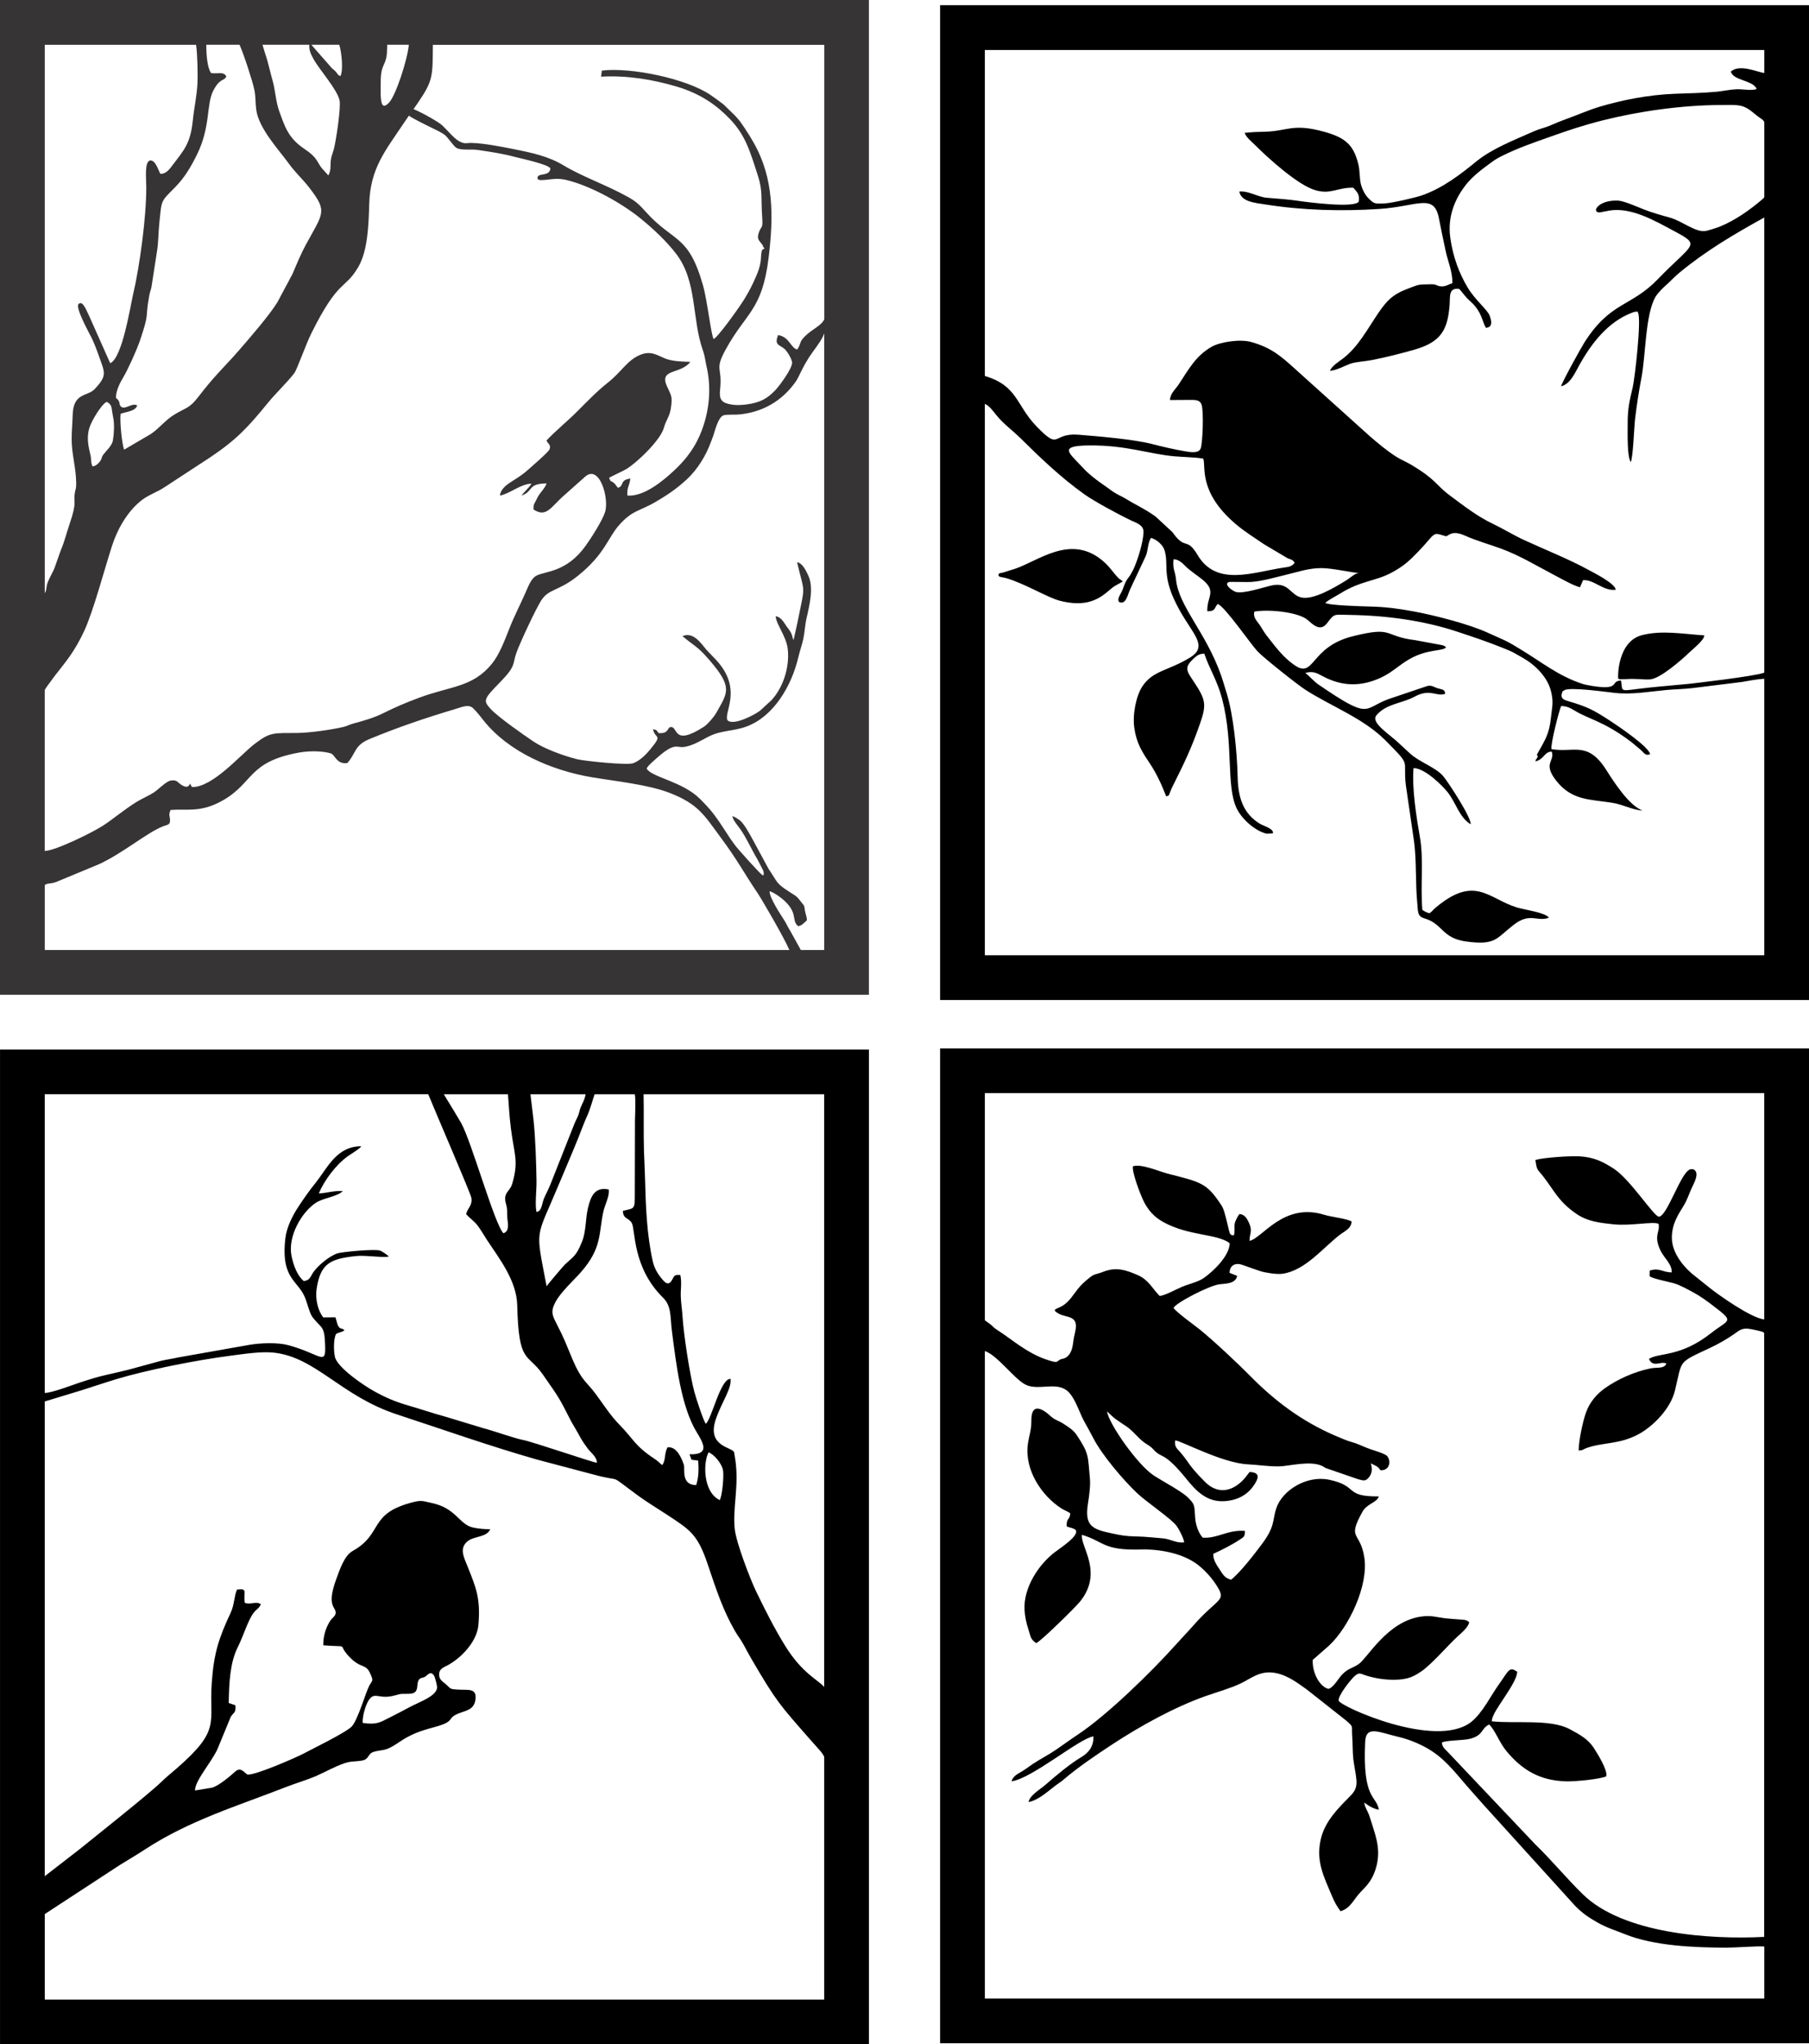
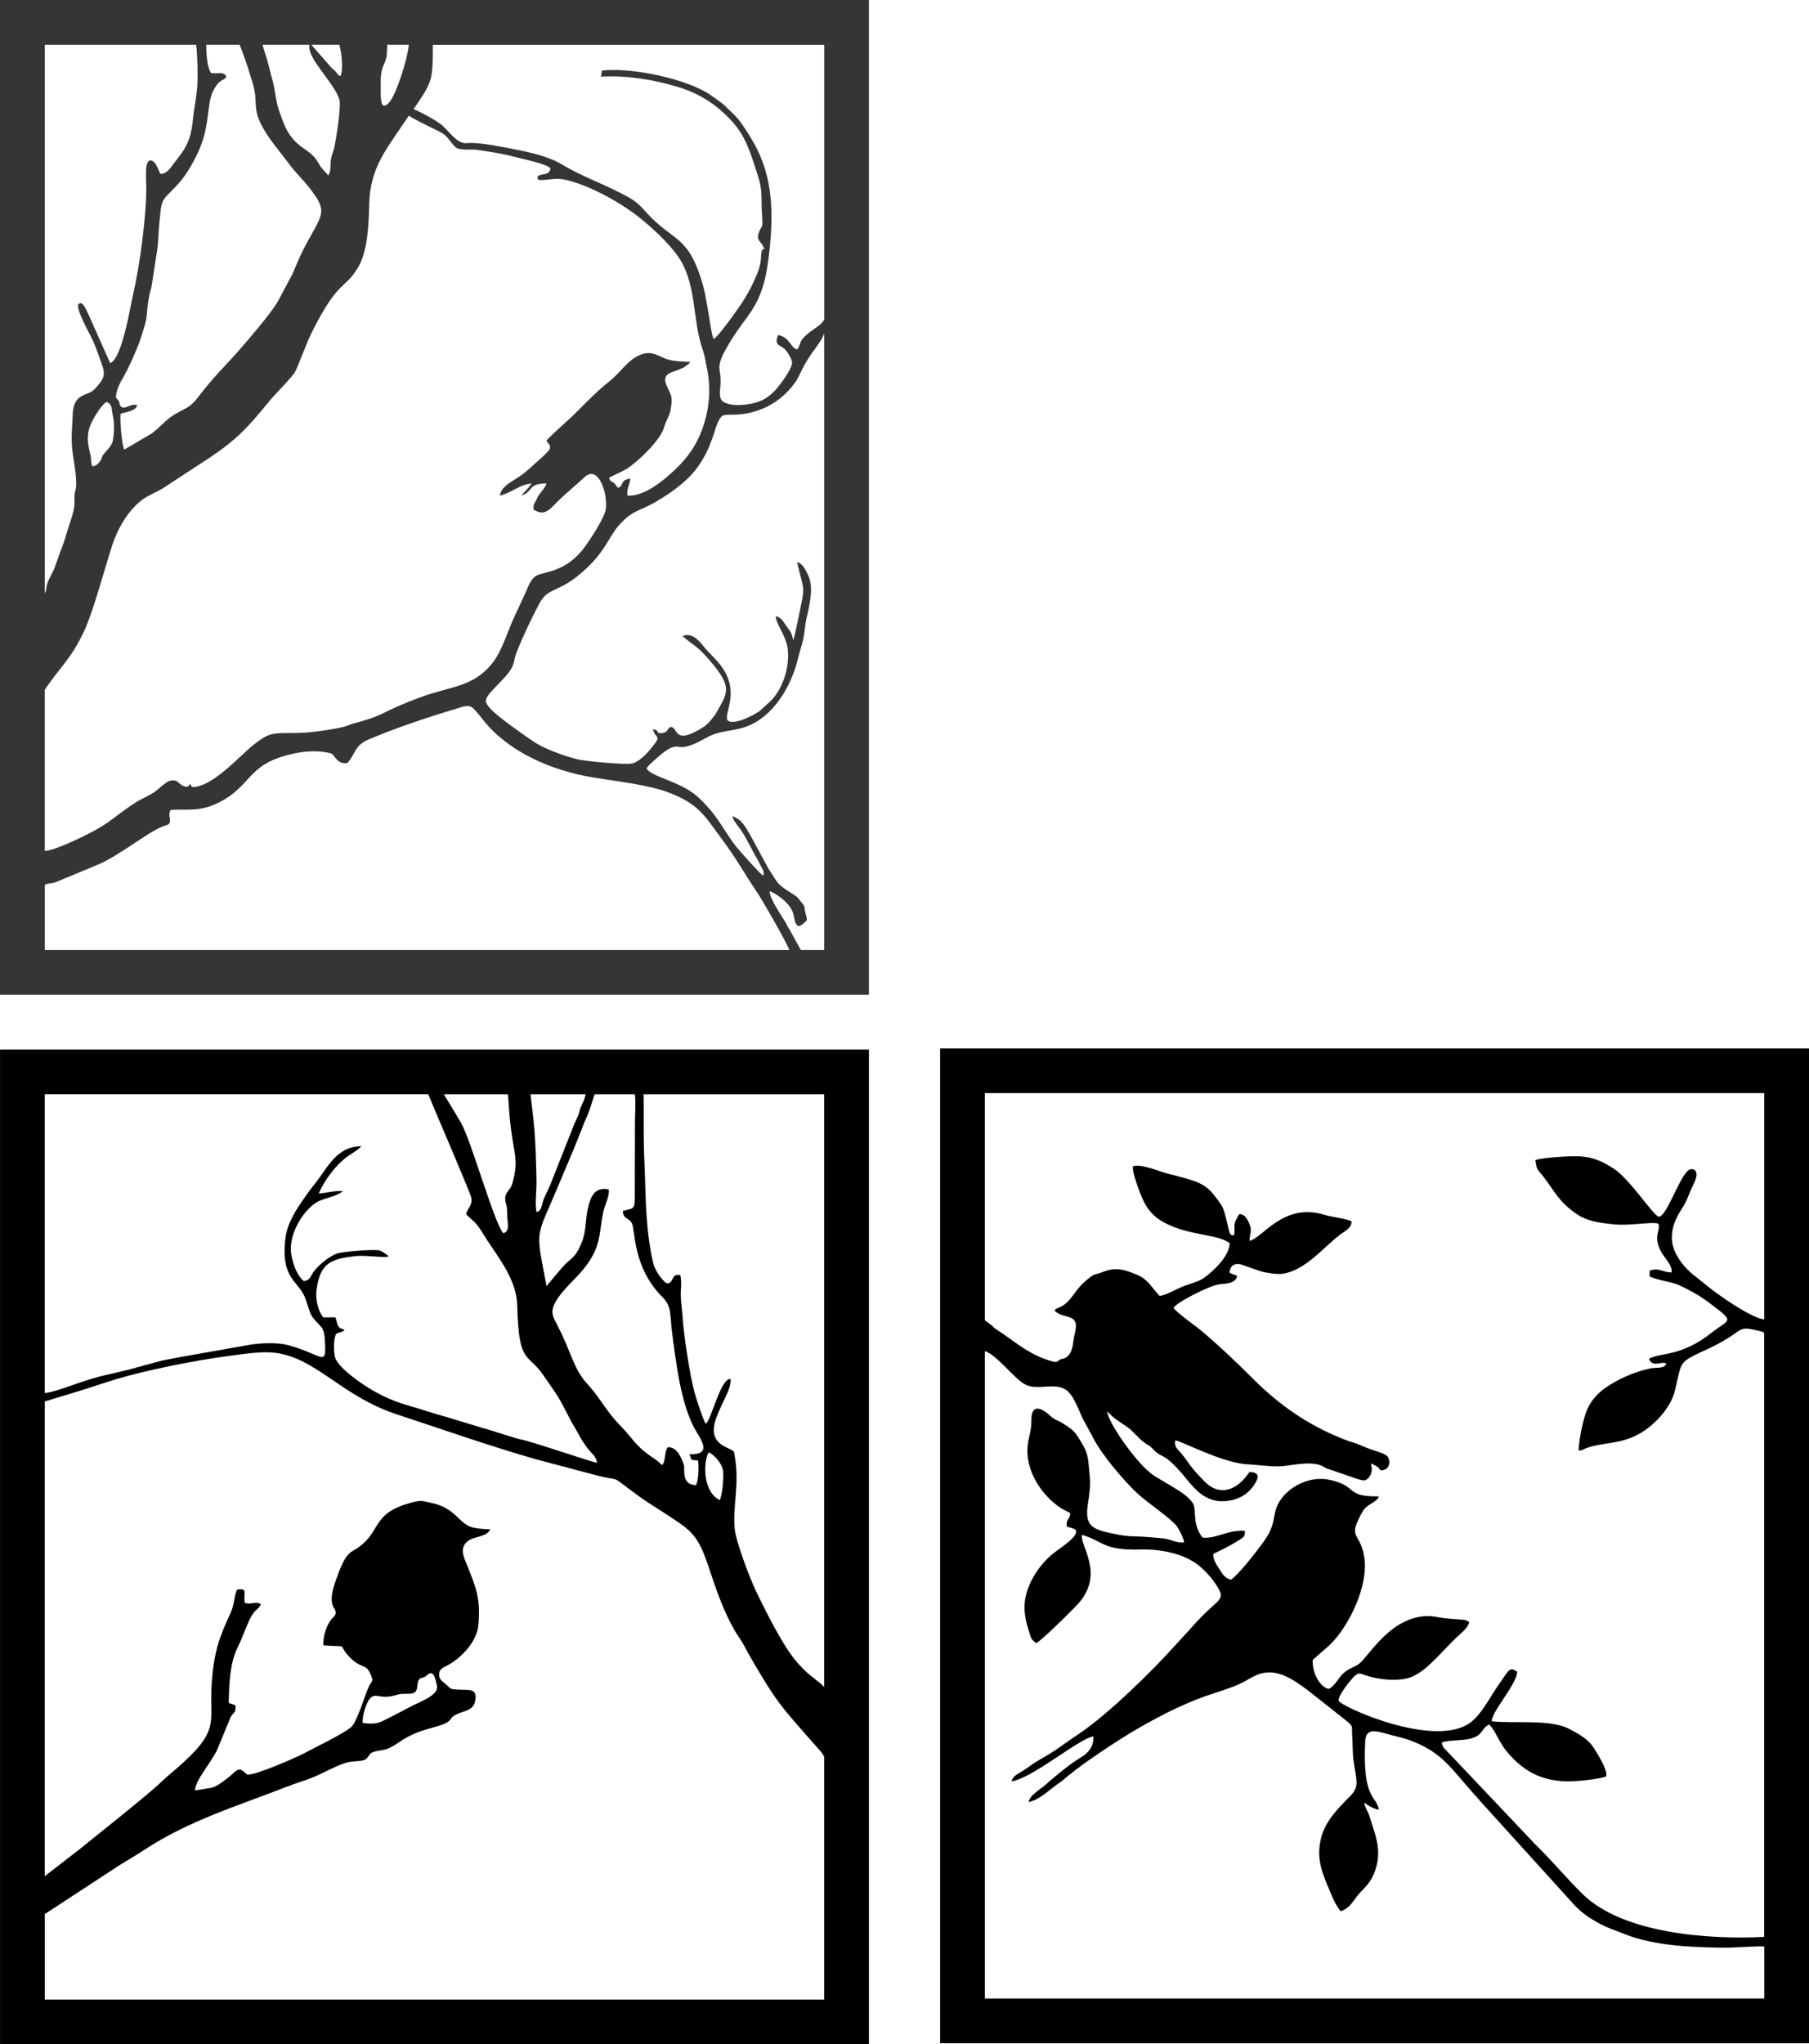
<svg xmlns="http://www.w3.org/2000/svg" xml:space="preserve" width="199.951mm" height="225.82mm" version="1.1" style="shape-rendering:geometricPrecision; text-rendering:geometricPrecision; image-rendering:optimizeQuality; fill-rule:evenodd; clip-rule:evenodd" viewBox="0 0 785.9 887.58">
  <defs>
    <style type="text/css">
   
    .fil1 {fill:#373435}
    .fil0 {fill:black}
   
  </style>
  </defs>
  <g id="Capa_x0020_1">
    <g id="_2218182673824">
      <path class="fil0" d="M464.98 657c-0.22,3.16 -1.74,1.77 -1.56,5.71 0.67,0.33 0.22,0.1 0.9,0.33 0.87,0.28 2.59,0.62 3.03,1.32 1.51,2.37 -6.33,7.48 -9.11,9.57 -6.95,5.24 -13.66,15.38 -13.14,25.02 0.16,2.91 0.8,5.81 1.59,8.2 1.18,3.54 0.83,4.39 3.46,6.23 1.66,-0.39 17.07,-15.56 19.04,-18 10.35,-12.76 -0.01,-24.06 0.87,-29 9.81,2.96 9,6.84 25.66,6.37 8.45,-0.24 18.79,1.78 25.19,7.04 2.9,2.39 5.49,5.24 7.59,8.51 4.55,7.07 0.8,5.08 -10.14,17.53 -2.75,3.13 -5.26,5.67 -7.9,8.63 -9.76,10.92 -29.19,30 -42.08,38.56 -3.39,2.25 -6.36,4.42 -9.53,6.61 -3.26,2.24 -6.69,3.95 -10.01,6.13 -1.72,1.13 -2.99,2.2 -4.79,3.28 -1.97,1.18 -3.93,2.02 -4.59,4.35 8.74,-1.11 29.56,-18.71 35.56,-19.5 0.19,4.42 -2.22,7.15 -5.01,8.83 -5.49,3.32 -11.15,8.11 -15.95,12.29 -2.28,1.98 -6.77,4.49 -7.19,7.4 4.72,-1 8.62,-4.98 12.47,-7.75 1.26,-0.91 1.58,-1 2.78,-2.05 6.02,-5.21 14.41,-10.86 21.07,-15.23 12.06,-7.92 27,-16.2 40.64,-21.01 5.33,-1.88 10.31,-3.19 15.13,-5.45 4.55,-2.13 8.51,-5.92 15.36,-4.52 5.41,1.1 9.68,4.51 13.36,7.09l17.12 13.5c3.5,3.07 2.27,1.97 2.66,6.93 0.25,3.23 0.13,6.6 0.46,9.65 0.34,3.09 1.09,6.08 1.37,9.19 0.33,3.67 -1.04,5.34 -2.87,7.2 -5.2,5.3 -10.82,10.79 -12.61,18.54 -2.22,9.63 1.32,16.26 4.75,24.45 1.5,3.57 2.01,4.21 3.81,6.86 4.54,-1.34 5.71,-5.33 8.99,-8.62 2.95,-2.96 5.28,-5.61 6.66,-11.08 2.01,-7.98 -0.7,-13.83 -2.98,-21.33 -0.69,-2.29 -2.17,-4.08 -2.33,-6.18 1.33,1.09 4.06,2.88 6.34,3.11 -1.1,-6.32 -7.17,-4.17 -5.96,-29.5 0.35,-7.28 5.91,-4.1 14.82,-2.01 4.17,0.98 8.5,2.81 11.84,4.68 7.43,4.15 11.8,9.9 17.23,16.2 2.62,3.04 5.16,5.81 7.77,8.78l39.7 43.77c2.97,2.93 5.3,4.64 9.52,7.04 4.09,2.32 7.42,3.27 11.88,5.07 12.81,5.17 30.31,5.84 44.37,5.88 3.45,0.01 13.47,-0.77 16.26,-0.5l0 22.6 -338.62 0 0 -281.13c5.28,1.71 12.45,11.72 17.42,14.45 5.35,2.94 13.01,-1.13 18.02,2.54 3.58,2.62 5.52,9.56 7.72,13.55 1.22,2.22 2.49,4.4 3.84,7.06 3.84,7.52 13.06,18.29 18.92,23.89 4.29,4.1 15.04,11.24 17.4,14.45 0.94,1.28 3.17,5.45 3.26,7.15 -3.8,0.33 -5.76,-1.51 -9.45,-1.79 -3.84,-0.29 -7.16,-0.73 -11.27,-0.8 -4.82,-0.09 -6.56,-0.48 -10.83,-1.37 -8.44,-1.76 -11.78,-3.28 -10.24,-12.9 0.53,-3.28 1.14,-7.88 0.85,-10.86 -0.92,-9.71 -0.24,-10.64 -5.62,-18.74 -1.64,-2.47 -3.77,-3.71 -6.39,-5.38 -1.23,-0.78 -2.78,-1.26 -3.97,-2.1 -1.09,-0.77 -2,-1.82 -3.32,-2.72 -4.15,-2.86 -6.16,-1.37 -6.13,3.65 0.03,4.48 -1.07,6.74 -1.55,10.53 -1.41,11.14 6.08,22.28 14.61,27.73 1.21,0.77 2.78,1.31 3.85,2.1zm-37.13 -182.35l0 98.58c1.05,0.8 2.4,1.63 3.2,2.43 1.07,1.07 1.66,1.45 2.95,2.28 5.7,3.67 11.84,9.24 20.1,12.16 5.95,2.1 4.77,0.99 6.42,0.2 1,-0.48 0.83,-0.16 1.87,-0.57 2.51,-1.01 3.45,-3.63 3.84,-6.88 0.2,-1.65 0.55,-3.19 0.9,-4.76 1.62,-7.29 -3.74,-5.73 -7.35,-7.83 -3.12,-1.81 -0.91,-1.79 1.68,-3.24 2.98,-1.72 4.77,-4.85 6.74,-7.32 1.67,-2.09 2.56,-2.82 4.67,-4.59 2.77,-2.32 2.96,-1.58 6.39,-2.93 5.73,-2.26 9.96,-0.74 14.98,1.41 4.68,2.01 6.27,5.73 9.55,9.06 2.16,-0.09 7.38,-2.98 9.79,-3.98 3,-1.24 7.02,-2.12 9.47,-3.85 4,-2.83 11.09,-9.48 11.18,-15.06 -5.46,-4.18 -17.57,-3.04 -28.7,-9.1 -4.17,-2.27 -6.97,-5.36 -9.08,-9.96 -1.04,-2.26 -4.68,-11.54 -4.28,-14.3 3.29,-1.35 11.73,2.29 15.02,3.13 14.88,3.81 16.98,4.05 23.43,13.74 1.12,1.68 1.72,4.62 2.34,6.94 0.38,1.41 0.56,2.55 0.94,3.94 0.47,1.72 0.52,2.11 2.12,2.22 0.65,-1.85 0.01,-3.69 0.48,-5.53 0.17,-0.67 1.3,-3.05 1.96,-3.72 2.44,0.04 3.56,2.43 4.3,4.15 1.43,3.3 0.05,4.37 0.09,7.47 5.63,-1.18 14.68,-16.76 32.39,-11.34 3.37,1.03 9.91,1.67 11.94,2.92 -0.05,3.04 -3.11,4.27 -5.07,5.77 -7.53,5.78 -15.05,15.55 -25.05,16.95 -2.37,0.33 -7.41,-0.47 -9.48,-1.14 -2.31,-0.75 -5.38,-1.84 -7.73,-2.7 -3.03,-1.11 -5.63,0.02 -5.67,3.44l3.29 1.29c-0.64,3.31 -4.52,3.35 -7.5,3.64 -4.41,0.43 -19.15,8.07 -20.13,10.27 0.9,1.68 9.52,7.85 11.48,9.45 6.17,5.02 16.63,14.85 21.83,20.13 10.54,10.69 22.29,19.62 36.97,25.93 2.32,1 5.21,2.24 7.62,2.9 2.46,0.68 4.81,1.97 7.53,2.91 1.92,0.66 6.6,2.01 7.43,3.08 1.65,2.14 1.11,6.25 -2.95,6.1l-0.85 -1.09c-0.4,-0.39 -0.55,-0.47 -1.18,-0.82 -0.81,-0.44 -1.49,-0.74 -2.22,-1.09 0.74,2.12 0.64,4.18 -0.62,5.85 -1.5,1.99 -2.43,1.74 -4.94,1.01l-13.17 -4.53c-1.38,-0.39 -1.17,-0.63 -2.42,-1.22 -5.21,-2.44 -14.56,0.14 -18.55,0.2 -4.87,0.07 -9.22,-0.67 -13.72,-0.89 -11.29,-0.56 -29.27,-10.43 -31.56,-10.38 -0.42,2.89 1.07,3.73 2.3,5.19 4.45,5.27 3.06,5.08 10.62,12.76 6.53,6.63 13.96,3.42 18.67,-3.27l0.78 -0.97c2.85,0.12 4.45,1.07 2.85,4.11 -2.78,5.28 -7.62,8.28 -14.14,8.58 -9.17,0.42 -14.02,-7.26 -18.02,-11.91 -8.39,-9.74 -8.87,-6.55 -12.46,-10.52 -1.56,-1.73 -2.29,-1.79 -4.1,-3.13 -2.93,-2.18 -4.89,-5.13 -7.84,-7.05 -1.37,-0.89 -2.97,-1.93 -4.58,-3.11 -1.38,-1.01 -2.4,-2.17 -3.64,-3.29 0.6,5.2 13.14,23.12 20.22,27.79 3.76,2.48 12,6.81 14.75,9.47 3.24,3.14 2.93,3.46 3.29,8.85 0.24,3.49 1.55,6.77 3.28,8.72 6.47,0.48 10.62,-3.48 18.33,-2.94 0.09,2.51 -0.56,2.69 -2.2,3.78 -3.6,2.39 -7.74,4.44 -11.52,6.18 -0.19,2.66 1.62,5.05 2.85,6.96 1.33,2.06 2.17,3.56 4.85,4.28 3.94,-3 10.27,-11.27 13.42,-15.48 5.87,-7.83 4.53,-10.42 6.23,-15.52 2.64,-7.9 13.29,-14.43 22.94,-12.41 13.01,2.72 6.42,7.43 21.62,7.23 -0.82,2.76 -5.11,3.06 -7.12,6.68 -6.8,12.25 -1.02,8.28 0.8,19.71 1.98,12.37 -6.81,30.51 -15.31,38.39l-7.08 6.21c-0.28,5.67 3.04,11.68 6.84,12.59 2.29,-0.67 4.31,-4.58 5.94,-6.24 2.82,-2.88 4.47,-2.65 7.18,-4.53 3.94,-2.74 12.36,-18.46 27.04,-20.62 4.61,-0.68 6.76,0.33 11.02,0.78 1.81,0.19 3.7,0.31 5.61,0.46 2.33,0.18 2.92,0.02 4.34,1.19 -0.31,2.21 -3.71,4.97 -5.31,6.45 -3.98,3.66 -10.83,11.68 -15.41,14.86 -1.18,0.82 -2.39,1.56 -3.82,2.23 -5.34,2.5 -15.15,1.47 -20.92,-0.61 -2.02,-0.73 -2.42,-1.04 -4.04,0.24 -1.85,1.46 -7.78,9.11 -7.19,10.95 0.78,2.47 41.88,21.08 57.36,9.35 5.09,-3.86 8.82,-11.87 12.7,-17.13 1.06,-1.44 1.99,-3.01 2.97,-4.29 1.79,-2.34 2.61,-1.71 4.5,-0.56 0.05,2.96 -3.95,8.65 -5.4,10.94 -2.08,3.28 -5.61,7.95 -5.64,10.61 10.4,1.09 25.34,-1.09 33.77,3.36 4.57,2.41 8.13,4.48 10.48,8.08 1.44,2.21 6.19,9.73 5.51,12.42 -2.41,1.27 -13.61,2.32 -17.43,2.21 -11.52,-0.32 -19.1,-4.93 -25.93,-13.11 -3.16,-3.79 -4.93,-9.16 -7.54,-11.58 -3.66,1.79 -2.3,4.56 -8.17,6.18 -2.91,0.8 -10.59,0.62 -12.36,1.67 0.12,2.17 1.7,3.1 2.84,4.38l37.67 39.75c7.02,6.78 13.62,14.79 20.66,21.68 17.61,17.25 55.33,19.77 78.85,18.56l0 -262.12c-0.09,-0.15 -0.19,-0.29 -0.31,-0.39 -0.64,-0.42 -5.62,-1.46 -6.73,-1.56 -2.88,-0.26 -4.22,1.09 -5.95,2.3 -3.27,2.29 -6.97,4.38 -10.79,6.17 -14.04,6.59 -11.68,4.87 -15,18.46 -1.92,7.84 -9.37,15.26 -15.26,18.59 -8.68,4.91 -15.84,3.66 -23.16,6.31 -1.91,0.69 -0.92,0.85 -3.41,1.09 0.09,-4.56 1.7,-12.13 3.11,-16.28 1.65,-4.83 4.95,-8.41 8.28,-10.77 5.5,-3.91 12.59,-7.08 19.62,-8.59 2.93,-0.63 6.19,0.3 7.1,-2.15 -2.55,-1.18 -5.74,2.01 -7.57,-1.99 4.4,-2.89 13.47,-0.56 27.05,-11.25 7.78,-6.13 10.46,-4.54 0.6,-12.03 -2.19,-1.67 -5.3,-3.94 -7.94,-5.37 -2.72,-1.48 -6.22,-3.47 -9,-4.24 -2.68,-0.74 -8.84,-1.9 -10.42,-3l0.04 -2.46c4.36,-1.41 5.35,0.75 9.58,0.77 0.08,-3.75 -3.2,-6.01 -4.89,-9.5 -3.21,-6.61 0.01,-8.16 -0.86,-11.61 -2.62,-1.08 -12,1.01 -19.51,0.24 -6.64,-0.68 -11.52,-1.37 -16.12,-4.52 -7.87,-5.39 -9.36,-9.71 -14.61,-16.47 -2.49,-3.2 -2.58,-2.21 -3.24,-6.96 3.39,-1.01 14.82,-1.79 19.02,-1.57 6.54,0.35 10.47,2.46 14.89,5.28 7.33,4.67 17.69,21.12 19.79,20.93 3.63,-0.34 9.47,-19.27 13.46,-20.51 1.47,-0.46 2.48,0.28 2.76,1.59 0.44,2.12 -1.62,5.46 -2.4,7.32 -0.96,2.29 -1.8,4.67 -3.02,6.68 -2.43,3.98 -5.12,7.78 -5.22,13.82 -0.11,6.13 4.24,11.91 8.56,15.7l7.84 6.28c4.01,3.2 17.95,13.07 23.73,13.74l0 -98.27 -338.62 0zm-19.43 -19.43l377.49 0 0 431.9 -377.49 0 0 -431.9z" />
-       <path class="fil0" d="M590.42 248.74c-1.62,0.01 -3.81,2.16 -5.47,3.18 -4.84,2.97 -14.38,8.78 -19.73,7.45 -4.9,-1.22 -5.31,-6.9 -13.04,-5.13 -3.39,0.78 -12.13,3.7 -15.26,2.76 -1.53,-0.46 -5.6,-3.43 -2.99,-4.32 0.31,-0.11 7.88,0.07 9.2,0.01 4.88,-0.24 10.72,-1.98 15.54,-3.13 4.78,-1.13 9.93,-2.96 15.51,-2.9 5.27,0.06 13.4,2.08 16.24,2.08zm-162.57 -227.03l0 141.52c14.28,4.28 13.5,12.54 22.29,21.71 10.7,11.16 6.64,2.86 18.37,3.8 8.72,0.7 23.85,1.96 31.86,4.01 4.79,1.23 9.45,2.32 14.51,3.19 2.27,0.39 5.82,0.99 6.71,-1.17 0.9,-2.17 1.41,-16.03 0.45,-18.97 -0.73,-2.24 -2.58,-2.18 -5.14,-2.18l-8.61 0.06c0.13,-2.94 2.35,-4.63 3.74,-6.71 4.35,-6.53 7.3,-12.35 14.3,-16.39 3.73,-2.15 12.39,-3.44 17.14,-2.12 8.71,2.41 12.88,6.03 19.04,11.6l32.27 29.04c3.64,3.17 7.42,6.35 11.55,9.03 2.32,1.5 4.35,2.23 6.55,3.54 11.31,6.7 10.46,8.58 17.12,13.54 6.05,4.5 11.91,9.08 18.74,12.3 4.25,2.01 8.49,4.68 13.28,6.9 9,4.16 19.56,8.33 28.11,13.02 2.46,1.35 11.45,5.82 11.83,8.6 -5.22,0.83 -9.59,-4.58 -14.23,-4.13l-1.32 3.07c-2.74,-0.66 -7.76,-3.51 -10.51,-4.95 -7.82,-4.09 -15.75,-8.92 -24,-11.91 -5.1,-1.85 -10.52,-3.35 -15.43,-5.55 -5.82,-2.62 -7.14,0.14 -8.25,0.26 -3.94,-0.99 -4.41,-2.07 -7.16,1.2 -1.67,1.99 -3.22,3.7 -4.97,5.52 -3.54,3.67 -6.2,6.27 -11.78,9.21 -7.02,3.7 -13.05,3.31 -22.12,8.96 -1.98,1.23 -4.44,2.39 -6.23,3.85 -0.05,0.04 -0.15,0.13 -0.21,0.2 1.59,1.1 16.1,1.49 19.42,1.57 7.14,0.19 12.16,0.88 18.85,2.1 9.08,1.66 24.47,5.6 32.58,9.39 2.51,1.17 4.82,2.12 7.23,3.26 2.25,1.07 4.65,2.57 6.69,3.8 9.1,5.47 16.37,11.55 26.91,15.01 1.99,0.66 6.79,1.38 8.94,1.45 6.76,0.22 3.48,-2.59 7.86,-2.91 0.91,5.51 -1.35,4.55 12.34,3.09 5.81,-0.62 11.51,-1.04 17.34,-1.64 1,-0.1 28.85,-3.3 32.56,-4.84l0 -197.62c-13.35,7.4 -25.07,14.27 -36.84,23.94 -2.02,1.66 -3.64,3.49 -5.43,5.06 -1.42,1.24 -3.9,3.61 -5,5.48 -4.41,7.49 -4.24,25.51 -6.09,35.06 -1.08,5.59 -2.1,12.14 -2.76,17.84 -0.46,3.93 -0.85,16.54 -1.88,18.81 -1.65,-2.31 -1.33,-12.49 -1.35,-16.3 -0.04,-6.87 0.79,-10.23 2.19,-16.14 0.92,-3.91 3.89,-29.68 2.29,-32.45 -0.65,-0.57 0.99,-0.55 -1.27,-0.34 -0.5,0.05 -1.07,0.29 -1.53,0.47 -10.38,4.01 -17.52,13.34 -22.76,22.81 -2.05,3.71 -3.87,8.02 -7.85,9.06 0.51,-2 8.78,-16.94 10.23,-19.19 11.3,-17.66 20.05,-15.19 31.68,-27.2 15.68,-16.21 19.29,-14.57 6.58,-21.35 -7.73,-4.12 -17.92,-10.05 -27.33,-8.59l-4.33 0.83c-3.87,0.16 -0.92,-5.45 7.82,-5.14 2.6,0.09 8.83,2.86 11.18,3.79 3.42,1.35 7.85,2.63 11.35,3.58 5.51,1.5 11.56,6.85 15.98,5.76 1.63,-0.4 4.38,-1.26 5.81,-1.83 6.74,-2.73 13.07,-7.28 18.21,-11.64 0.5,-0.43 0.86,-0.77 1.11,-1.1l0 -32.63c-0.51,-1.26 -1.69,-1.45 -4.39,-3.76 -4.88,-4.15 -6.81,-3.66 -14.09,-3.66 -17.38,0 -36.29,2.77 -51.81,6.69 -8.38,2.12 -14.76,4.27 -22.44,6.99 -7.75,2.75 -13.85,4.8 -21.08,8.35 -1.69,0.83 -3.09,1.64 -4.54,2.71 -4.1,3.02 -8.4,6.09 -11.55,10.22 -4.15,5.45 -7.82,13.03 -6.54,22.51 1.12,8.37 3.93,15.73 7.61,21.84 3.28,5.45 8.64,9.63 9.56,12.24 0.9,2.52 1.21,4.92 -1.63,5.19 -1.49,-2.17 -1.5,-5.39 -4.71,-9.36 -1.21,-1.49 -2.4,-2.32 -3.63,-3.63 -1.31,-1.4 -2.19,-2.79 -3.36,-3.94 -4.7,-0.51 -3.81,3.3 -4.13,7.21 -0.86,10.6 -3.72,15.85 -15.13,19.16 -5.36,1.55 -12.43,3.34 -18.48,4.53 -3.01,0.59 -7.18,0.76 -9.66,1.67 -2.51,0.93 -5.62,2.75 -8.7,3.02 0.95,-2.3 4,-4.03 5.89,-5.51 6.63,-5.21 10.45,-12.76 15.27,-19.78 3.46,-5.04 6.05,-7.9 12.7,-10.37 5.12,-1.9 3.91,-1.77 9.75,-1.92 3.17,-0.08 2.45,0.81 4.82,0.93 1.89,0.09 3.11,-0.89 4.79,-1.42 -0.05,-5.37 -1.87,-9.05 -2.92,-13.81 -1.05,-4.78 -2.04,-9.67 -2.97,-14.41 -2.16,-11 -9.41,-5.06 -25.91,-3.98 -16.32,1.07 -33.21,0.61 -49.26,-1.92 -4.69,-0.74 -10.66,-1.13 -11.54,-5.63 3.85,-0.45 8.03,2.36 12,2.7 4.43,0.38 9.16,0.65 13.56,1.32 3.82,0.58 24.64,3.29 26.34,0.33 0.55,-3.2 -1.02,-4.43 -2.4,-6.03 -7,-0.11 -9.64,3.02 -16.38,1.11 -7.66,-2.17 -20.59,-13.94 -26.54,-19.88 -1.62,-1.62 -3.47,-2.99 -4.27,-5.03 3.14,-0.36 5.62,-0.44 8.89,-0.51 9.73,-0.21 12.01,-3.82 25.86,0.08 8.9,2.5 12.58,5.57 14.63,13.95 0.78,3.18 0.48,5.89 1.09,8.58 0.49,2.16 1.93,4.92 3.17,6.13 2.52,2.48 2.48,2.61 7.28,2.39 2.98,-0.14 13.12,-2.46 15.94,-3.43 9.41,-3.23 17.36,-9.55 23.84,-14.82 6.8,-5.53 16.28,-9.21 25.18,-13.14 2.39,-1.06 4.68,-1.45 7.15,-2.55 2.1,-0.93 4.61,-1.95 6.91,-2.77 4.8,-1.71 9.36,-3.78 14.15,-5.22 9.77,-2.93 21.35,-5.22 32.63,-5.66 6.12,-0.24 12.54,-0.32 18.53,-0.91 2.54,-0.25 5.51,-0.94 8.48,-1.06 2.66,-0.11 6.82,0.78 8.71,-0.14 -1.43,-3.78 -10.35,-3.62 -11.18,-7.54 3.85,-3.52 12.1,0.5 14.51,0.6l0 -9.96 -338.62 0zm0 153.74l0 239.29 338.62 0 0 -120.05c-2.93,0.17 -6.88,0.88 -9.66,1.39l-21.43 2.66c-3.82,0.45 -7.53,0.49 -11.37,0.83 -7.35,0.66 -14.67,2.08 -22.37,1.28 -3.38,-0.35 -19.84,-2.73 -22.05,-1.14 -0.9,0.62 -0.69,0.09 -1.08,1.48 -0.57,2.07 0.95,2.69 2.63,3.18 8.41,2.47 10.97,3.73 18.67,8.78 3.76,2.47 16.45,11.08 17.06,14.27 -2.2,0.95 -2.63,-0.72 -4.29,-2.03 -1.48,-1.16 -2.61,-2.28 -4.2,-3.47 -11.81,-8.88 -17.75,-9.44 -24.41,-13.47 -1.73,-1.05 -3.39,-1.91 -5.75,-1.91 -0.93,2.06 -4.58,16.37 -4.22,18.69 9.5,1.76 15.65,-3.77 23.75,8.95 3.4,5.34 9.9,15.5 15.8,17.73 -4.18,-0.19 -8.47,-2.64 -13.22,-3.38 -9.89,-1.54 -17.53,-1 -24.28,-9.62 -5.97,-7.62 -0.43,-8.39 -1.91,-12.55 -3.17,-0.13 -3.29,3.38 -7.09,4.2 0.74,-2.59 -0.11,0.15 0.71,-1.46 1.13,-2.2 -1.1,0.34 0.54,-2.57 2.99,-5.29 4.77,-8.02 5.47,-14.78 0.52,-5.05 1.27,-6.72 0.02,-11.73 -1.53,-6.13 -6.93,-11.42 -12.21,-14.39 -4.59,-2.57 -3.65,-2.31 -8.89,-4.41 -6.6,-2.65 -13.03,-4.8 -19.94,-7.07 -14.24,-4.68 -30.21,-6.93 -46.47,-7.17 -6.96,-0.1 -6.41,-0.78 -9.72,3.56 -3.06,4.02 -6.29,0.47 -8.54,-1.43 -3.94,-3.32 -16.65,-4.71 -23.11,-3.56 -0.58,2.56 1.14,4.04 2.18,5.54 1.18,1.7 1.99,3.33 3.2,4.86 3.76,4.77 6.98,9.25 11.89,12.7 9.07,6.38 6.65,-7.67 25.41,-12.38 18.18,-4.56 13.17,-0.01 27.3,1.68l10.13 1.88c1.19,0.21 2.52,0.33 3.22,1.26 -1.7,1.76 -7.87,0.6 -15.65,4.93 -4.8,2.67 -7.53,5.79 -12.49,8.11 -8.36,3.91 -16.52,4.13 -25.21,-0.4 -2.67,-1.39 -4.22,-2.54 -7.79,-1.57 1.88,1.51 3.75,3.73 5.79,5.12 22.77,15.56 19.14,10.38 30.24,6.28l16.88 -5.69c2.07,-0.45 2.75,0.36 4.26,0.87 2.07,0.7 3.52,0.41 3.55,2.51 -3.77,1.36 -6.45,-2.48 -13.28,1.23 -5.47,2.98 -12.24,2.97 -16.54,8.06 -2.75,3.26 5.64,8.12 10.31,12.66 1.58,1.54 2.75,2.51 4.19,3.87 4.04,3.82 11.25,6.02 14.58,10.02 1.97,2.37 12.12,17.72 11.84,20.79 -5.07,-3.09 -6.35,-9.43 -10.11,-14.05 -2.09,-2.57 -9.49,-10.19 -14.71,-10.37 -0.76,8.77 1.29,21.6 2.77,30.02 1.73,9.81 0.15,21.24 1.06,31.58 0.87,0.57 1.77,1.12 3.06,1.45 1.17,-0.72 1.38,-1.29 2.38,-2.15 17.33,-14.79 23.22,-4.2 35.54,-0.39 3.42,1.06 12.5,2.19 13.99,4.47 -5.05,1.98 -8.11,-2.5 -15.33,3.11 -7.63,5.93 -7.73,8.94 -20.56,7.23 -10.76,-1.43 -10.06,-7.72 -18.25,-10.07 -3,-0.86 -2.68,-2.84 -3.02,-6.32 -0.87,-8.76 -0.3,-18.14 -1.37,-26.72l-3.6 -24.66c-1.43,-11.92 2.82,-7.75 -8.83,-19.5 -9.58,-9.66 -23.54,-14.79 -34.82,-22.02 -3.45,-2.21 -18.44,-14.11 -20.82,-16.71 -3.29,-3.61 -14.08,-19.31 -17.25,-20.56 -1.71,1.73 -0.72,3.21 -4.54,3.17 -0.3,-6.59 4.66,-8.67 -2.9,-14.36 -1.97,-1.49 -3.97,-2.9 -5.72,-4.38 -1.62,-1.36 -3.16,-3.75 -6.06,-3.83 -0.48,4.31 0.73,5.06 1.09,8.82 1.1,11.51 12.9,22.78 19.51,41.4 0.86,2.43 1.63,5.18 2.5,7.97 2.93,9.42 4.51,25.49 4.75,36.15 0.21,8.94 2.2,15.88 9.62,20.47 1.58,0.98 6.24,2.16 5.7,4.21l-2.76 0.13c-5.04,-1.25 -10.68,-6.28 -12.93,-10.9 -4.81,-9.86 -1.22,-27.91 -6.37,-47.66 -2.02,-7.76 -5.47,-12.91 -7.76,-19.64 -1.97,0.15 -2.87,0.58 -4.19,1.77 -4.94,4.46 -3.48,5.65 -0.04,10.9 4.77,7.26 5.27,9.43 2.51,17.39 -4.07,11.74 -7.13,17.72 -12.26,28.06 -0.4,0.8 -0.48,1.13 -0.83,1.97 -0.87,2.09 -0.32,1.33 -1.72,1.92 -1.96,-5.15 -4.38,-10.25 -7.24,-14.51 -3.18,-4.74 -5.65,-8.48 -6.61,-15.18 -0.88,-6.11 0.86,-14.1 3.49,-18.08 4.59,-6.96 11.26,-6.73 20.67,-12.49 8,-4.9 1.53,-9.79 -4.47,-20.54 -8.34,-14.92 -4.45,-19.18 -6.58,-26.11 -0.71,-2.31 -3.47,-4.71 -5.88,-5.33 -1.47,2.25 -1.16,5.4 -2.34,8.05l-6.73 14.31c-1.17,2.62 -1.82,6.69 -4.69,5.53 -0.99,-0.83 -0.01,-2.62 0.56,-3.64 1.73,-3.09 1.3,-4.25 3.44,-7.03 0.71,-0.93 1.43,-2.13 1.98,-3.25 1.81,-3.7 4.42,-11.86 4.54,-16.47 0.08,-3.1 -2.98,-3.93 -5.37,-5.06 -5.22,-2.46 -16.05,-8.32 -20.2,-11.28 -10.51,-7.49 -19.3,-15.98 -27.94,-24.5 -3.6,-3.55 -7.38,-6.12 -10.69,-10.29 -0.87,-1.09 -2.92,-3.9 -4.67,-4.51zm-19.43 -173.18l377.49 0 0 431.91 -377.49 0 0 -431.91zm294.6 292.36c0.55,0.25 -0.6,0.06 1.04,0.29l2.39 -0.06c4.37,-0.34 7.88,0.34 10.52,0.1 4.38,-0.4 13.55,-8.44 16.8,-11.55 2.41,-2.3 6.49,-5.38 6.65,-7.55 -8.99,-0.56 -18.45,-2.37 -27.18,-0.07 -10.48,2.76 -10.46,18.03 -10.22,18.83zm-269.33 -44.98c0.66,1.02 0.22,0.56 1.35,0.92 0.32,0.1 1.39,0.23 1.96,0.4 8.09,2.32 18.02,8.43 23.27,9.81 15.94,4.19 20.48,-4.6 24.46,-6.59l3.05 -1.73c-1.68,-1.65 -0.65,0.31 -4.76,-4.83 -1.63,-2.04 -3,-3.48 -5.05,-5.03 -13.43,-10.16 -26.67,0.75 -36.78,4.28l-5.52 1.72c-1.93,0.51 -1.22,-0.13 -1.96,1.04zm76.41 -51.54c4.1,0.34 8.67,0.4 12.6,0.98 1.41,2.99 -2.52,14.21 14.02,28.34 3.89,3.32 7.91,5.79 12.48,8.9l10.16 6.03c1.59,0.66 2.37,0.58 3.06,2.04 -1.27,1.62 -2.46,1.7 -5.01,2.08 -13.22,1.98 -28.88,8.32 -37.11,-5.48 -4.87,-8.17 -5.19,-1.73 -10.98,-9.99l-7.33 -6.78c-5.41,-3.78 -8.3,-4.84 -12.89,-7.67 -1.58,-0.97 -3,-1.51 -4.72,-2.56 -1.49,-0.91 -2.76,-1.95 -4.03,-2.82 -2.95,-2.02 -5.33,-3.77 -7.75,-5.95 -1.18,-1.07 -2.42,-2.45 -3.6,-3.68 -5.13,-5.36 -8.45,-8.01 3.94,-8.16 16.29,-0.2 26.74,3.85 37.16,4.7z" />
      <path class="fil1" d="M40.21 202.49c-0.63,-1.12 -0.59,-2.33 -0.73,-3.91 -0.18,-2.08 -2.37,-7.14 -0.66,-12.77 0.93,-3.08 5.08,-10.01 7.44,-11.31 1.16,0.39 2.03,1.33 2.24,2.74 0.29,1.99 0.46,2.91 0.76,4.53 0.5,2.75 0.22,7.06 -0.23,9.53 -0.41,2.24 -2.94,4.49 -4.07,5.98 -1.13,1.49 -0.44,1.8 -1.83,3.41 -0.84,0.98 -1.53,1.57 -2.92,1.8zm-40.21 -202.49l377.49 0 0 431.9 -377.49 0 0 -431.9zm104.05 19.43l-14.43 0c-0.01,4.29 0.4,9.89 2.08,12.29 3,0.46 5.57,-0.82 6.61,1.5 -0.89,2.1 -2.7,0.47 -5.62,6.07 -3.16,6.05 -1.09,15.7 -7.17,27.94 -2.79,5.61 -5.41,9.93 -9.39,14.01 -6.41,6.57 -5.85,4.97 -6.97,16.26 -0.34,3.41 -0.35,7.63 -0.87,11.02l-2.32 15.04c-0.24,2.15 -0.76,2.68 -1.14,4.82 -1.98,11.03 0.31,6.51 -4,19.41 -1.29,3.86 -5.25,12.67 -7.31,16.08 -1.23,2.04 -3.24,5.79 -3.14,8.89 0.67,0.72 0.84,0.54 1.28,1.45 0.55,1.14 -0.06,1.16 0.9,2.34 1.87,1.52 4.59,-1.78 7.05,-0.56 -0.69,2.53 -4.64,2.76 -7.21,3.65 -0.42,3.25 0.59,13.43 1.54,15.58l11.63 -6.81c3.65,-2.47 6.19,-5.99 10.16,-8.4 5.32,-3.22 6.46,-2.54 10.6,-7.92 2.77,-3.6 5.71,-7.14 8.64,-10.32 2.97,-3.23 5.96,-6.33 8.86,-9.68 4.57,-5.28 12.98,-14.91 16.66,-20.83l6.6 -12.35c1.92,-4.53 3.56,-8.57 5.82,-12.73 7.51,-13.85 9.61,-14.23 1.26,-24.94 -2.93,-3.76 -5.94,-6.37 -8.7,-10.22 -4.17,-5.8 -13.04,-15.14 -14.15,-23.37 -0.43,-3.17 -0.17,-5.28 -0.79,-8.51 -0.63,-3.31 -4.52,-15.36 -6.45,-19.69zm30.34 0l-20.35 0c0.23,0.88 0.51,1.68 0.77,2.6 0.52,1.77 0.87,2.61 1.34,4.26 0.77,2.71 1.46,5.88 2.25,8.6 1.16,3.95 1.45,9.46 2.89,13.34 2.27,6.13 3.67,11.58 10.93,16.4 5.99,3.97 5.34,5.74 7.84,8.7 0.93,1.1 1.66,1.71 2.58,2.84 1.45,-2.41 0.6,-4.71 1.28,-7.72 0.25,-1.11 0.79,-2.48 1.11,-3.69 1.01,-3.84 3.14,-18.19 2.49,-21.18 -1.05,-4.8 -8.65,-13.17 -11.2,-17.75 -1.13,-2.02 -2.16,-3.99 -1.94,-6.29l0.01 -0.09zm13.01 0l-12.14 0 8.94 10.2c1.02,0.91 1.03,0.72 1.91,1.78 0.82,0.99 0.62,1.25 1.78,1.61 1.32,-2.39 0.55,-10.23 -0.49,-13.59zm30.22 0l-9.39 0c-0.11,1.24 -0.09,3.34 -0.17,4.04 -0.62,5.58 -2.72,4.23 -2.66,12.56 0.02,2.38 -0.33,8.07 0.81,9.49 0.2,0.15 0.72,1.19 2.75,-0.9 2.95,-3.03 8.02,-18.48 8.65,-25.2zm170.29 393.04l10.16 0 0 -267.76c-0.74,2.41 -3.3,5.78 -4.85,7.91 -4.39,6.02 -5.99,10.82 -7.35,12.81 -5.84,8.52 -14.66,13.76 -25.37,14.56 -1.51,0.11 -5.03,-0.1 -6.23,0.35 -2.41,0.91 -3.83,7.33 -4.38,8.8 -1.28,3.48 -2.34,6.3 -4.04,9.3 -3.64,6.45 -7.31,9.94 -12.63,13.99 -2.5,1.9 -5.23,3.59 -8.05,5.27 -7.42,4.42 -10.25,3.57 -16.26,10.34 -4.85,5.47 -6.13,12.57 -17.92,22.01 -8.43,6.75 -12.55,5.45 -15.9,10.69 -2.31,3.61 -9.04,17.99 -10.76,22.71 -1.72,4.73 0.06,5.48 -7.05,12.72 -7.23,7.37 -7.4,7.98 -4.25,11.5 3.16,3.53 14.41,11.38 18.77,14.3 4.47,3.01 12.69,6.1 18.93,7.66 3.19,0.8 21.66,2.7 24.36,1.73 3,-1.07 5.79,-4.05 7.34,-5.93 5.73,-6.96 2.24,-4.22 1.24,-8.84 2.19,0.46 1.22,0.41 2.56,1.72 1.04,-0.01 2.14,0.03 3,-0.55 1.1,-0.75 1.15,-1.85 1.84,-2.03 3.8,-0.99 0.66,8.9 14.86,-0.28 1.37,-0.89 4.17,-4.04 5.27,-6 4.94,-8.83 7.27,-10.93 -2.94,-22.79 -5.54,-6.43 -6.55,-6.03 -11.77,-10.47 4.26,-1.87 7.54,2.37 9.43,4.73 2.53,3.16 4.56,4.57 7.08,7.85 8.92,11.63 1.33,20.89 3.05,23.94 2.6,2.6 12.11,-2.57 14.08,-4.1l5.04 -4.62c5.04,-5.49 7.98,-14.37 7.04,-22.31 -0.65,-5.51 -5.04,-10.64 -5.23,-14.14 2.57,0.41 3.61,2.9 4.83,4.53 0.75,1.01 1.22,1.54 1.82,2.64 0.63,1.16 0.6,2.23 1.08,3.17 0.2,-0.46 1.67,-7.27 1.82,-8.02 3.42,-16.99 3.1,-11.36 -0.25,-25.77 2.33,0.37 3.82,3.56 4.87,5.78 2.45,5.21 0.54,12.92 -0.75,18.48 -0.69,3 -0.77,6.07 -1.42,9.06 -0.61,2.79 -1.53,5.23 -2.24,8.25 -2.82,11.94 -10.52,25.36 -22.36,29.74 -6.05,2.24 -10.83,1.52 -16.56,4.41 -2.97,1.5 -7.31,4.27 -11.2,4.55 -2.51,0.18 -3.7,-1.91 -10.65,4.22 -1.21,1.07 -4.54,3.79 -5.05,5.1 2.1,3.8 15.51,5.53 23.19,13.18 1.9,1.9 4.1,4.19 5.75,6.35 4.4,5.76 6.01,9.3 9.89,14.3 0.97,1.25 10.11,11.58 11.65,12.58 0,-0 0.81,-0.08 0.14,-2.18l-2.48 -4.8c-2.5,-4.15 -4.48,-8.78 -7.28,-12.89 -1.06,-1.56 -3.45,-4.14 -3.56,-5.87 0.6,0.06 2.38,1.22 2.96,1.63 2.02,1.41 4.63,6.36 5.89,8.64l6.8 12.57c4.09,6 3.06,6.19 9.21,10.12 3.24,2.07 2.9,1.63 5.17,4.56 1.37,1.77 1.04,0.96 1.43,3.42 0.28,1.75 0.82,2.4 0.85,4.3 -1.14,0.95 -2.06,2.28 -3.81,2.52 -1.7,-1.56 -1.42,-2.69 -2,-5.09 -1.32,-5.46 -9.01,-9.88 -10.37,-10.06 -0.07,2.93 4.73,9.98 6.61,13 0.85,1.37 1.36,2.7 2.31,4.12l4.64 8.38zm-170.24 -362.31c-0.91,1.31 -1.82,2.63 -2.75,4.03 -7.45,11.2 -14.08,18.92 -14.51,34.29 -0.27,9.52 -0.67,20.46 -4.78,27.48 -5.89,10.05 -8.43,4.75 -20.39,28.8 -2.44,4.92 -6.18,15.63 -7.38,17.24 -2.86,3.8 -7.97,8.63 -11.39,12.81 -8.56,10.48 -13.6,16.02 -25.11,23.72l-19.75 12.92c-3.45,2.31 -7.12,3.39 -10.25,5.87 -6.01,4.77 -10.33,12.31 -12.75,19.83 -3.21,9.97 -8.17,28.56 -12.04,36.81 -4.15,8.83 -7.31,12.5 -12.79,19.49 -1.19,1.53 -2.18,3.04 -3.41,4.65 -0.41,0.53 -0.71,1.02 -0.93,1.5l0 69.87c4.79,-0.15 21.03,-8.19 25.37,-11.04 4.58,-3 9.05,-6.85 14.4,-10.19 2.45,-1.53 5.47,-2.74 7.8,-4.3 1.77,-1.18 5.18,-4.71 7.13,-5.04 2.71,-0.45 3.03,0.75 4.36,1.66 3.45,2.36 3.86,-0.09 4.06,-0.37l0.81 1.51c8.95,0.28 20.92,-13.85 27.23,-18.7 6.82,-5.24 8.17,-4.7 18.35,-4.77 5.62,-0.04 14.79,-1.35 20.3,-2.63 1.39,-0.32 2.69,-1.06 4.47,-1.53 4.2,-1.12 8.75,-2.43 12.57,-4.33 5.49,-2.73 10.09,-4.71 16.06,-6.91 13.51,-4.99 22.99,-4.4 31.33,-14.62 3.19,-3.91 5.55,-10.04 7.62,-15.35 2.14,-5.49 4.86,-10.62 7.13,-15.85 1.18,-2.73 2.42,-5.94 4.65,-7.1 3.78,-1.97 13,-1.34 21.32,-12.92 2.23,-3.11 7.13,-10.67 8.42,-14.54 1.99,-6 -2.43,-21.33 -8.81,-15.32l-8.98 7.98c-5.71,4.95 -7.56,9.78 -13.25,6.1 -0,-2.25 0.02,-1.99 0.89,-3.54 0.57,-1.01 0.77,-1.71 1.39,-2.65 1.06,-1.61 2.82,-3.3 3.38,-5.14 -8.48,0.08 -5.51,3.46 -10.87,5.27 1.31,-1.83 2.95,-2.99 4.34,-5.19 -4.97,0.24 -9.11,4.26 -13.69,5.2 0.2,-3.04 3.53,-5.16 5.67,-6.49 2.73,-1.71 4.55,-2.92 6.76,-4.93 1.27,-1.15 8.55,-7.37 9.08,-8.65 0.84,-2 -0.78,-2.41 -1.32,-3.84 4.16,-4.4 9,-8.27 13.43,-12.7 4.55,-4.55 8.52,-8.71 13.32,-12.5 6.03,-4.76 8.34,-9.77 14.15,-12.06 4.32,-1.71 6.96,0.06 10.29,1.51 3.25,1.42 7.62,1.45 11.31,1.62 -4.36,5.59 -13.63,2.75 -10.17,10.57 1.8,4.06 2.58,4.19 1.65,9.9 -0.53,3.25 -2.09,4.92 -3,8.21 -1.4,5.07 -11.08,14.66 -16.42,17.93 -1.37,0.84 -7,3.34 -7.37,3.75 0.72,1.94 0.7,1.04 2.08,2.19 0.98,0.81 0.79,1.12 1.8,2.11 2.83,-0.83 0.56,-3.41 5.37,-4 -0.37,3.21 -1.56,3.73 -1.3,7.38 7.26,0.54 15.55,-6.43 20.44,-11 5.04,-4.71 9.51,-10.31 12.38,-18.65 2.87,-8.32 3.66,-17.52 1.55,-26.6 -0.54,-2.32 -0.71,-4.45 -1.48,-6.57 -5.03,-14.04 -2.37,-30.06 -11.77,-42.25 -4.22,-5.47 -10.11,-10.99 -15.62,-15.43 -7.92,-6.38 -20.41,-13.37 -30.59,-16.17 -4.47,-1.23 -6.14,-0.88 -10.45,-0.41 -0.48,0.05 -1.55,0.12 -2.01,0.08 -3.02,-0.26 2.34,0.41 -0.73,-0.13l-0.68 -0.22c-0.84,-3.29 5.03,-0.69 5.53,-4.62 -0.46,-1.78 -13.16,-4.46 -15.23,-5.02 -5.19,-1.41 -11.22,-2.35 -16.54,-3.1 -2.77,-0.39 -7.19,0.34 -9.18,-0.95 -1.12,-0.72 -3.43,-4.22 -4.76,-5.38 -1.32,-1.15 -4.74,-2.72 -6.48,-3.57 -1.03,-0.5 -6.79,-3.27 -8.92,-4.72 -0.12,-0.08 -0.23,-0.16 -0.34,-0.24zm1.96 -2.8c4.28,1.78 10.94,5.64 12.45,7.03 1.94,1.79 5.18,5.7 7.26,6.86 2.63,1.47 3.12,0.75 5.63,0.81 5.36,0.13 13.03,1.66 18.28,2.7 7.89,1.55 15.19,3.2 21.33,6.9 8.58,5.17 19.05,8.69 28.41,13.95 3.57,2 4.99,3.52 7.65,6.46 12.09,13.38 18.42,9.51 24.75,31.75 1.92,6.74 3.54,21.8 4.65,23.38 2.02,-0.95 11.36,-14.07 13.41,-17.46 2.18,-3.62 3.43,-6.01 5.19,-10.14 0.75,-1.76 1.45,-3.69 1.79,-5.9 0.19,-1.24 0.16,-2.63 0.34,-3.79 0.26,-1.72 0.28,-1.32 1.41,-2.06 -1.31,-1.29 -0.24,-0.48 -0.91,-1.46 -1.25,-1.84 -2.61,-2.38 -1.68,-5.19 1.25,-3.79 1.95,-1.07 1.48,-7.87 -0.5,-7.11 0.34,-10.35 -1.75,-16.85 -3.54,-10.96 -5.43,-17.73 -12.26,-24.85 -5.64,-5.88 -12.61,-10.93 -23.05,-14.03 -10.07,-2.99 -21.46,-4.97 -32.89,-4.31l0.35 -2.64c12.43,-1.55 36.89,3.45 47.33,10.67 1.88,1.3 3.79,2.65 5.61,4.09l4.9 4.78c2,2.08 2.69,3.2 4.38,5.69 1.42,2.1 2.41,3.77 3.69,6 8.83,15.45 8.74,32.08 6.54,49.99 -2.82,23.03 -9.8,23.7 -18.66,39.88 -4.84,8.84 -1.59,7.66 -2.32,16.18 -0.26,2.98 -0.83,5.95 2.48,7.12 2.65,0.93 5.57,0.95 8.44,0.61 6.62,-0.8 9.65,-2.78 13.02,-6.31 1.65,-1.73 7.3,-9.27 7.24,-11.9 -0.03,-1.61 -2.37,-5.26 -3.4,-6.06 -2.36,-1.85 -4.35,-1.56 -2.71,-5.91 5.04,0.79 5.49,5.7 8.35,6.26 1.91,-2.95 0.69,-3.11 3.4,-5.8 3.09,-3.07 6.99,-4.43 8.34,-7.31l0 -119.17 -170.04 0c-0.15,13.52 0.23,15.26 -6.36,24.96 -0.69,1.01 -1.36,1.99 -2.04,2.96zm-160.18 -27.92l0 238.13c0.71,-1.31 0.53,-1.24 0.87,-3.31 0.33,-2.01 2.48,-5.53 3.23,-7.28l2.75 -7.77c1.87,-4.44 2.48,-7.47 3.96,-11.79 3.42,-9.98 1.5,-9.18 2.26,-13.48 0.32,-1.82 0.63,-1.64 0.58,-4.45 -0.13,-6.91 -1.98,-12.23 -1.97,-18.97 0,-3.82 0.37,-6.66 0.43,-10.07 0.19,-10.22 6.41,-8.13 9.61,-11.56 5.57,-5.96 4.39,-6.98 1.61,-14.84 -0.94,-2.66 -1.92,-5.18 -3.04,-7.48 -0.7,-1.43 -7.13,-12.98 -5.64,-14.53 1.82,-1.9 3.43,2.79 4.52,4.88l9.26 20.78c5.27,-2.28 8.7,-24.57 9.93,-29.81 2.91,-12.36 5.78,-33.72 5.74,-46.67 -0.01,-3.95 -0.85,-10.92 1.67,-11.58 2.39,-0.03 3.32,3.72 4.44,5.82 2.65,0.16 4.26,-2.38 5.51,-4.03 4.65,-6.13 7.6,-9.06 8.61,-19.24 0.54,-5.41 1.81,-10.77 2.03,-16.52 0.12,-3.06 0,-12.26 -0.63,-16.22l-65.73 0zm54.65 332.22c7.12,-0.58 13.06,1.33 22.68,-4.14 13.45,-7.64 10.9,-16.67 32.86,-20.73 3.76,-0.69 8.37,-0.82 12.11,-0.15 2.86,0.52 2.54,0.68 4.12,2.59 1.15,1.39 2.32,2.35 5,2.08 3.8,-4.12 2.91,-7.65 9.61,-10.42 12.54,-5.19 24.24,-9.14 37.34,-13.06 2.66,-0.79 5.74,-2.24 7.71,-0.35 1.68,1.61 3.26,3.71 4.65,5.45 10.91,13.63 29.54,21.59 46.9,24.52 10.51,1.78 24.53,3.16 33.89,6.82 12.41,4.85 14.9,9.58 21.81,18.9 7.97,10.74 9.79,14.88 16.27,24.46 1.8,2.66 11.69,19.61 13.88,24.83l-323.48 0 0 -28.19c0.91,-0.78 2.68,-0.67 3.81,-0.97 1.42,-0.39 2.72,-1.07 4.09,-1.59l15.66 -6.5c10.49,-4.83 20.71,-13.65 27.86,-16.47 1.97,-0.78 3.08,-0.46 2.99,-2.81 -0.08,-1.95 -0.73,-1.93 0.24,-4.28z" />
      <path class="fil0" d="M157.59 748.06c-0.29,-3.17 1.54,-8.7 2.99,-10.44 2.59,-3.12 4.22,0.44 11.24,-1.6 3.21,-0.93 2.86,-0.48 6.19,-0.64 4.61,-0.22 2.48,-4.26 4.05,-6.16 0.72,-0.87 0.82,-0.52 1.88,-0.92l0.59 -0.23c1.16,-0.62 2.47,-2.95 4.01,-0.59 0.45,0.69 1.44,4.51 1.35,5.28 -0.42,3.76 -7.51,6.04 -11.96,8.44 -2.84,1.53 -5.91,3.12 -9.02,4.69 -4.03,2.04 -5.38,2.97 -11.31,2.16zm-138.15 -272.95l0 129.65c2.64,0.15 12.13,-3.47 14.52,-4.26 10.97,-3.64 11.21,-3.19 21.67,-5.77l14.28 -3.89c2.45,-0.58 4.86,-0.88 7.38,-1.46l31.14 -5.51c4.81,-0.81 12.19,-1.08 16.7,0.13 14.6,3.94 16.66,9.67 16.07,-0.83 -0.17,-2.93 -0.25,-5.59 -1.87,-7.32 -5.05,-5.38 -3.86,-3.96 -6.51,-11.66 -2.9,-8.45 -10.96,-8.23 -8.85,-26.56 0.55,-4.81 3.11,-9.73 5.33,-13.19 2.28,-3.56 5.06,-7.48 7.57,-10.59 5.46,-6.75 9.18,-16.12 20.07,-16.2 -0.53,1.05 -4.47,3.36 -5.76,4.29 -5.25,3.73 -10.25,10.47 -12.69,16.21 3.82,-0.18 5.95,-1.19 10.45,-1.05 -2.3,2.45 -8.57,3 -11.76,5.13 -6.16,4.11 -12.16,14.48 -10.57,22.85 0.85,4.47 2.72,9.01 5.39,11.13 2.32,-0.35 2.68,-1.42 3.7,-3.19 1.87,-3.24 7.68,-7.97 11.17,-8.93 2,-0.55 16.37,-2.02 18.47,-1.05 0.81,0.38 3.04,1.86 3.59,2.48 -2.15,0.69 -10.05,-0.65 -14.3,-0.18 -10.85,1.19 -15.43,2.97 -17.08,14.28 -0.67,4.56 0.67,9.64 2.9,12.36l5.26 -0.04c0.43,0.98 0.62,2.64 1.17,3.65 0.98,1.77 1.31,0.7 2.8,1.95 -1.25,0.99 -2.33,0.81 -3.66,1.61 -1.15,2.07 -1.1,7.21 -0.53,9.9 1.02,4.8 12.84,12.64 16.94,14.92 4.9,2.72 9.12,4.58 15.06,6.29 5.65,1.62 10.76,3.41 16.43,4.94l16.41 4.98c3.87,0.98 13.4,4.34 16.51,4.92 4.71,0.87 30.73,9.91 32.47,9.97 -0.01,-2.6 -2.74,-4.46 -4.02,-6.22 -1.62,-2.24 -2.76,-3.82 -4.07,-6.44l-2.97 -5.09c-5.51,-10.73 -4.92,-9.81 -12.45,-20.59 -6.71,-9.61 -10.48,-4.2 -11.1,-30.09 -0.26,-10.72 -7.9,-20.33 -13,-28.09 -1.38,-2.1 -2.64,-4.34 -4.11,-6.32 -1.65,-2.22 -3.33,-3.09 -5.09,-5.1 0.51,-2.52 2.86,-3.68 2.27,-7.1 -0.35,-2.03 -15.45,-36.9 -18.72,-44.94l-166.61 0zm0 133.35l0 206.12 15.19 -11.75c5.93,-4.81 30.33,-24.16 35.4,-29.13 2.03,-1.99 4.48,-3.96 6.86,-6.03 19.36,-16.84 13.87,-19.54 15.09,-36.87 0.93,-13.36 3.18,-19.76 8.21,-30.55 1.71,-3.67 1.47,-7.24 2.79,-10.11 5.04,-0.62 2.53,1.23 3.4,5.81 3.05,0.89 4.77,-0.96 6.95,0.58 -0.97,2.08 -1.8,1.9 -3.26,3.87 -2.41,3.25 -4.28,9.77 -6.73,14.64 -3.46,6.87 -3.81,15.61 -3.98,24.34l2.9 0.99c0.32,3.43 -0.68,2.89 -2.03,5.05l-5.88 14.28c-3.24,6.44 -9.52,13.28 -9.65,17.67l7.54 -1.23c3.11,-1.04 7.69,-4.93 9.94,-6.98 2.38,-2.15 3.91,0.43 5.23,1.25 2.77,0.77 21.52,-7.49 24.22,-8.93 4.05,-2.16 18.73,-9.3 21.16,-11.88 2.64,-2.79 6.02,-14.54 7.51,-17.47 1.44,-2.84 2.14,-1.95 0.52,-5.58 -2.02,-4.5 -3.88,-1.76 -9.15,-7.31 -5.64,-5.95 1.03,-3.94 -11.23,-4.9 -0.12,-3.89 1.26,-8.33 3.41,-11.17 0.64,-0.84 1.81,-1.55 1.96,-2.71 0.37,-2.9 -4.24,-2.55 0.25,-14.8 1.62,-4.43 3.55,-10.28 7.16,-12.29 13.57,-7.56 6.46,-16.33 26.64,-21.28 3.45,-0.85 4.24,-0.24 7.48,0.42 10.76,2.17 12.09,9.25 17.93,10.64 2.58,0.61 5.17,0.74 7.71,0.83 -1.69,3.61 -7.06,2.85 -9.91,5.23 -3.69,3.09 -1.5,6.98 0.1,11 3.73,9.34 5.62,13.8 4.68,25.24 -0.57,6.88 -6.87,13.96 -13.2,17.47 -1.7,0.94 -3.77,1.45 -3.88,3.88 -0.12,2.67 1.76,3.32 3.14,4.63 2.04,1.94 1.58,1.94 5.41,2.16 4.13,0.24 7.96,-0.77 7.22,4.41 -0.64,4.43 -4.15,4.63 -7.39,5.95 -3.9,1.59 -2.6,2.49 -5,3.91 -3.93,2.33 -11.09,2.44 -19.13,7.47 -1.8,1.12 -3.62,2.48 -5.48,3.41 -2.78,1.38 -4.18,1.01 -7.07,1.82 -2.85,0.81 -1.97,3.22 -5.09,3.8 -2.99,0.55 -4.75,0.18 -7.66,1.16 -4.43,1.48 -8.1,3.69 -12.25,5.5 -4.21,1.84 -8.64,3.06 -12.99,4.76 -21.16,8.27 -42.31,14.6 -61.5,27.19 -3.63,2.38 -7.33,4.51 -10.97,6.78l-32.56 21.28 0 37.13 338.62 0 0 -105.34c-0.6,-1.63 -2.1,-3.02 -5.91,-7.35 -13.48,-15.33 -14.9,-16.76 -25.41,-34.71 -1.27,-2.17 -2.35,-4.18 -3.6,-6.5 -1.28,-2.38 -2.57,-3.91 -3.89,-6.19 -5.11,-8.86 -8.12,-17.91 -11.61,-28.34 -4.5,-13.47 -7.47,-15.27 -18.03,-22.19 -4.07,-2.67 -8.32,-5.21 -12.17,-8.01 -14.62,-10.63 -5.39,-5.41 -20.28,-9.51l-23.94 -6.34c-20.37,-5.8 -40.77,-13.02 -60.73,-19.57 -24.42,-8.01 -35.14,-24.75 -53.41,-26.82 -5.58,-0.63 -12.86,0.53 -18.84,1.3 -14.75,1.89 -36.48,6.19 -49.83,10.23 -5.32,1.61 -10.19,3.3 -15.3,4.89l-15.69 4.76zm338.62 123.97l0 -257.32 -78.46 0c0.17,8.19 -0.07,16.38 0.17,24.63 0.11,3.7 0.36,7.95 0.46,12.07 0.3,11.89 0.76,24.02 3.31,35.62 0.8,3.64 2.6,6.22 4.51,8.39 1.2,1.36 2.54,2.34 3.94,-0.15 0.95,-1.69 0.86,-2.31 3.56,-2.11 0.75,3.35 0.06,6.11 0.21,9.5 0.13,3.01 0.57,5.55 0.75,8.45 0.47,7.76 3.15,25.33 5.15,32.83 0.66,2.48 3.97,12.67 4.98,13.84 2.58,-2.18 6.39,-19.78 10.73,-19.51 0.55,4.3 -3.82,9.97 -6.39,17.52 -4.11,12.03 7.29,12.05 7.96,14.39l0.55 3.46c1.6,11.41 -1.28,20.8 -0.29,29.84 0.66,6.02 6.76,21.83 9.27,27.02 3.87,8.01 8.06,16.3 12.64,23.68 7.55,12.16 14.3,14.69 16.96,17.87zm-82.26 -257.32l-17.48 0c-0.89,2.54 -1.94,6.56 -3.22,9.35 -1.47,3.2 -2.68,6.62 -4.06,10.05 -2.77,6.84 -5.56,13.26 -8.34,19.92 -10.07,24.14 -10.18,18.1 -5.24,44 0.14,-0.32 7.22,-8.74 7.96,-9.42 4.05,-3.73 4.93,-3.79 7.42,-9.88 1.84,-4.51 1.45,-9.87 2.61,-14.7 1.26,-5.25 3.05,-9.21 9,-8 0.48,2.73 -1.56,6.36 -2.27,9.4 -2.17,9.3 -0.35,15.74 -9.81,26.51 -3.13,3.57 -8.83,8.68 -11.11,13.07 -1.92,3.68 -1.53,5.29 0.24,8.72 4.03,7.8 4.11,8.75 7.38,16.43 3.73,8.75 6.03,9.49 9.74,14.43 3.62,4.81 6.32,9.32 10.56,13.65 6.44,6.57 6.42,8.96 15.37,14.88 1.75,1.16 1.92,1.67 3.12,2.58 1.7,-2.15 0.76,-4.91 2.37,-7.74 3.93,-0.34 5.96,4.43 7.04,7.57 0.6,1.77 -1.33,8.86 5.37,8.84 1.06,-3.11 1.21,-7.03 0.83,-10.64l-2.86 -0.35 -0.89 -2.39c2.15,0.11 6.07,-0.06 6.07,-2.94 0,-1.92 -1.91,-4.98 -2.78,-6.38 -7.04,-11.3 -9.13,-30.6 -10.9,-44.02 -0.82,-6.17 -0.06,-10.88 -3.85,-14.61 -13.39,-13.15 -11.95,-29.37 -13.59,-32.41 -1.32,-2.45 -3.73,-1.56 -3.88,-5.28 4.16,-1.19 5.19,-0.32 5.18,-5.46l0.08 -33.9c-0,-2.18 0.42,-8.56 -0.07,-11.3zm-21.37 0l-23.98 0 1.29 10.79c0.9,8.05 1.19,18.86 1.34,26.73 0.08,3.98 -0.73,9.96 -0.03,13.53 2.35,-0.1 2.38,-3.71 3.22,-5.68 0.92,-2.17 2.13,-4.38 2.89,-6.34l10.52 -26.58c0.52,-1.24 1.11,-2.22 1.53,-3.31 0.5,-1.3 0.57,-2.27 1.04,-3.39 1.02,-2.45 1.64,-3.09 2.17,-5.75zm-33.76 0l-27.86 0c2.06,3.28 6.94,11.41 7.5,12.41 4.52,8.03 14.59,44.2 18.4,47.92 2.61,-0.87 1.99,-3.78 1.68,-6.8 -0.16,-1.6 0.05,-3 -0.24,-4.6 -0.21,-1.22 -0.72,-2.17 -0.7,-3.75 0.04,-2.81 2.23,-3.45 3.04,-6.23 2.95,-10.01 0.92,-12.7 -0.48,-23.7 -0.88,-6.91 -0.87,-10.26 -1.35,-15.24zm-220.66 -19.43l377.49 0 0 431.91 -377.49 0 0 -431.91zm307.84 174.88c2.22,0.77 5.84,4.82 6.29,8 0.38,2.67 -0.38,10.77 -1.45,12.73 -7.37,-3.49 -7.24,-16.46 -4.84,-20.73z" />
    </g>
  </g>
</svg>